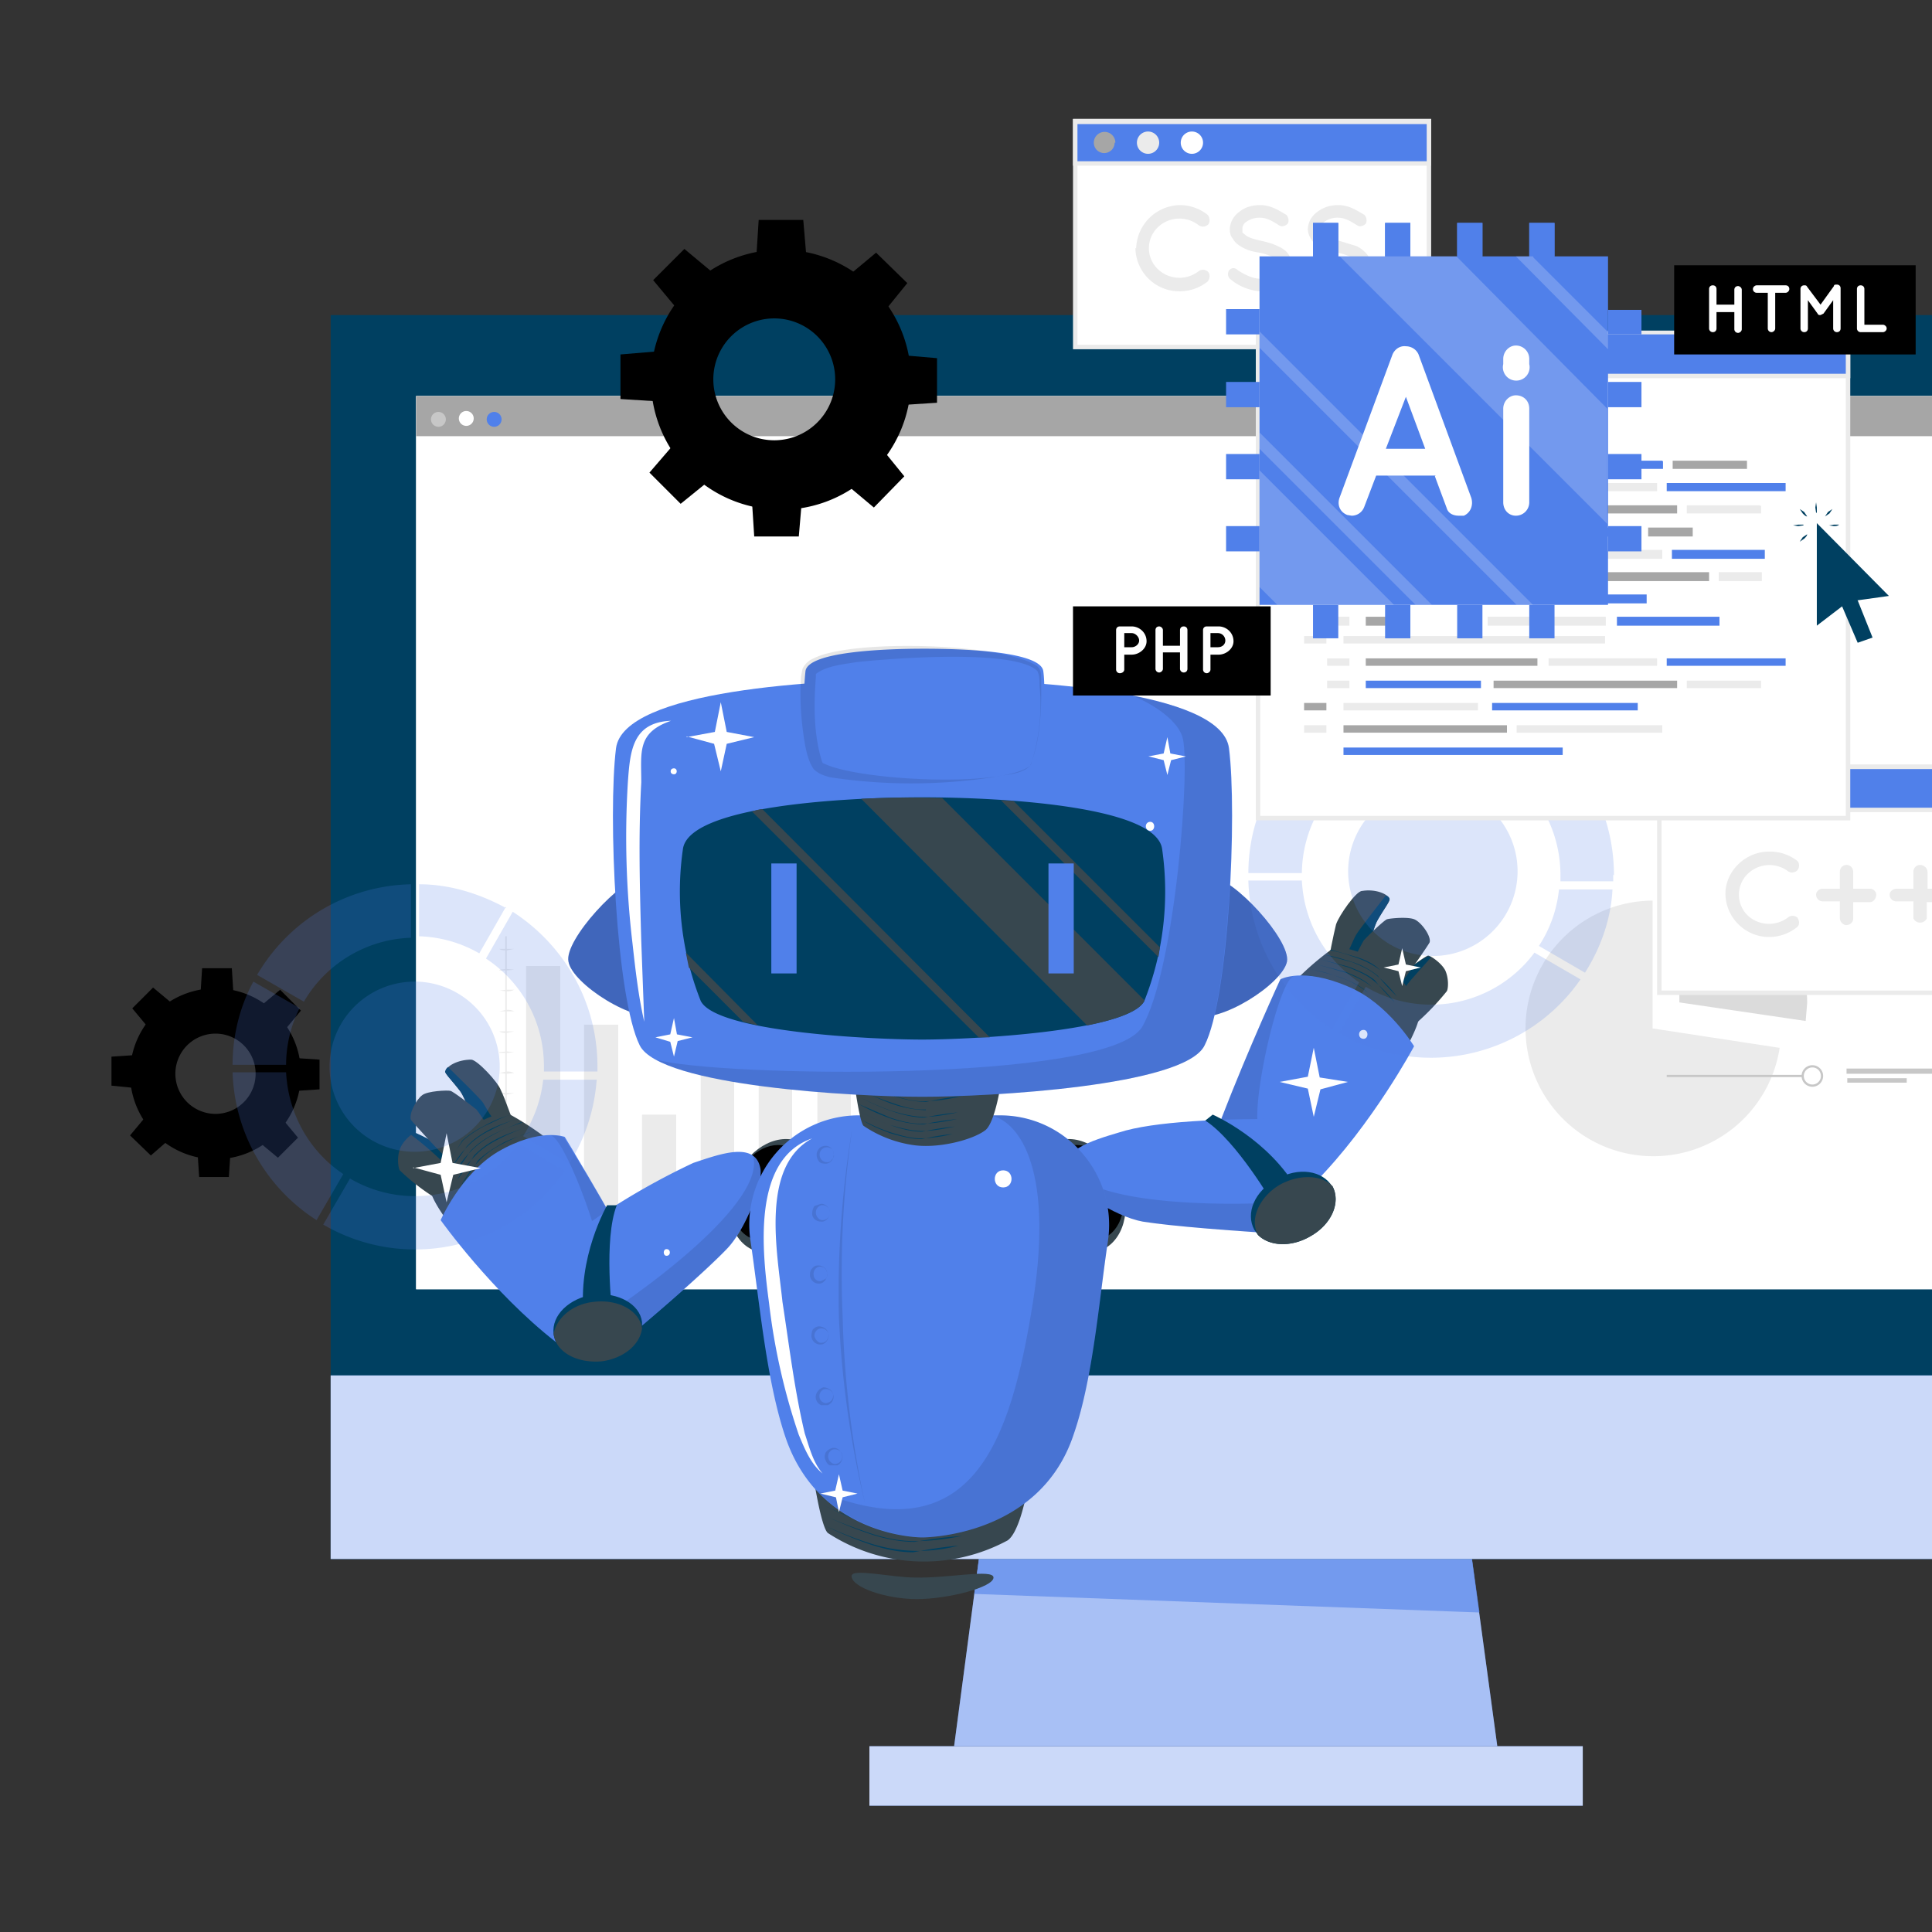
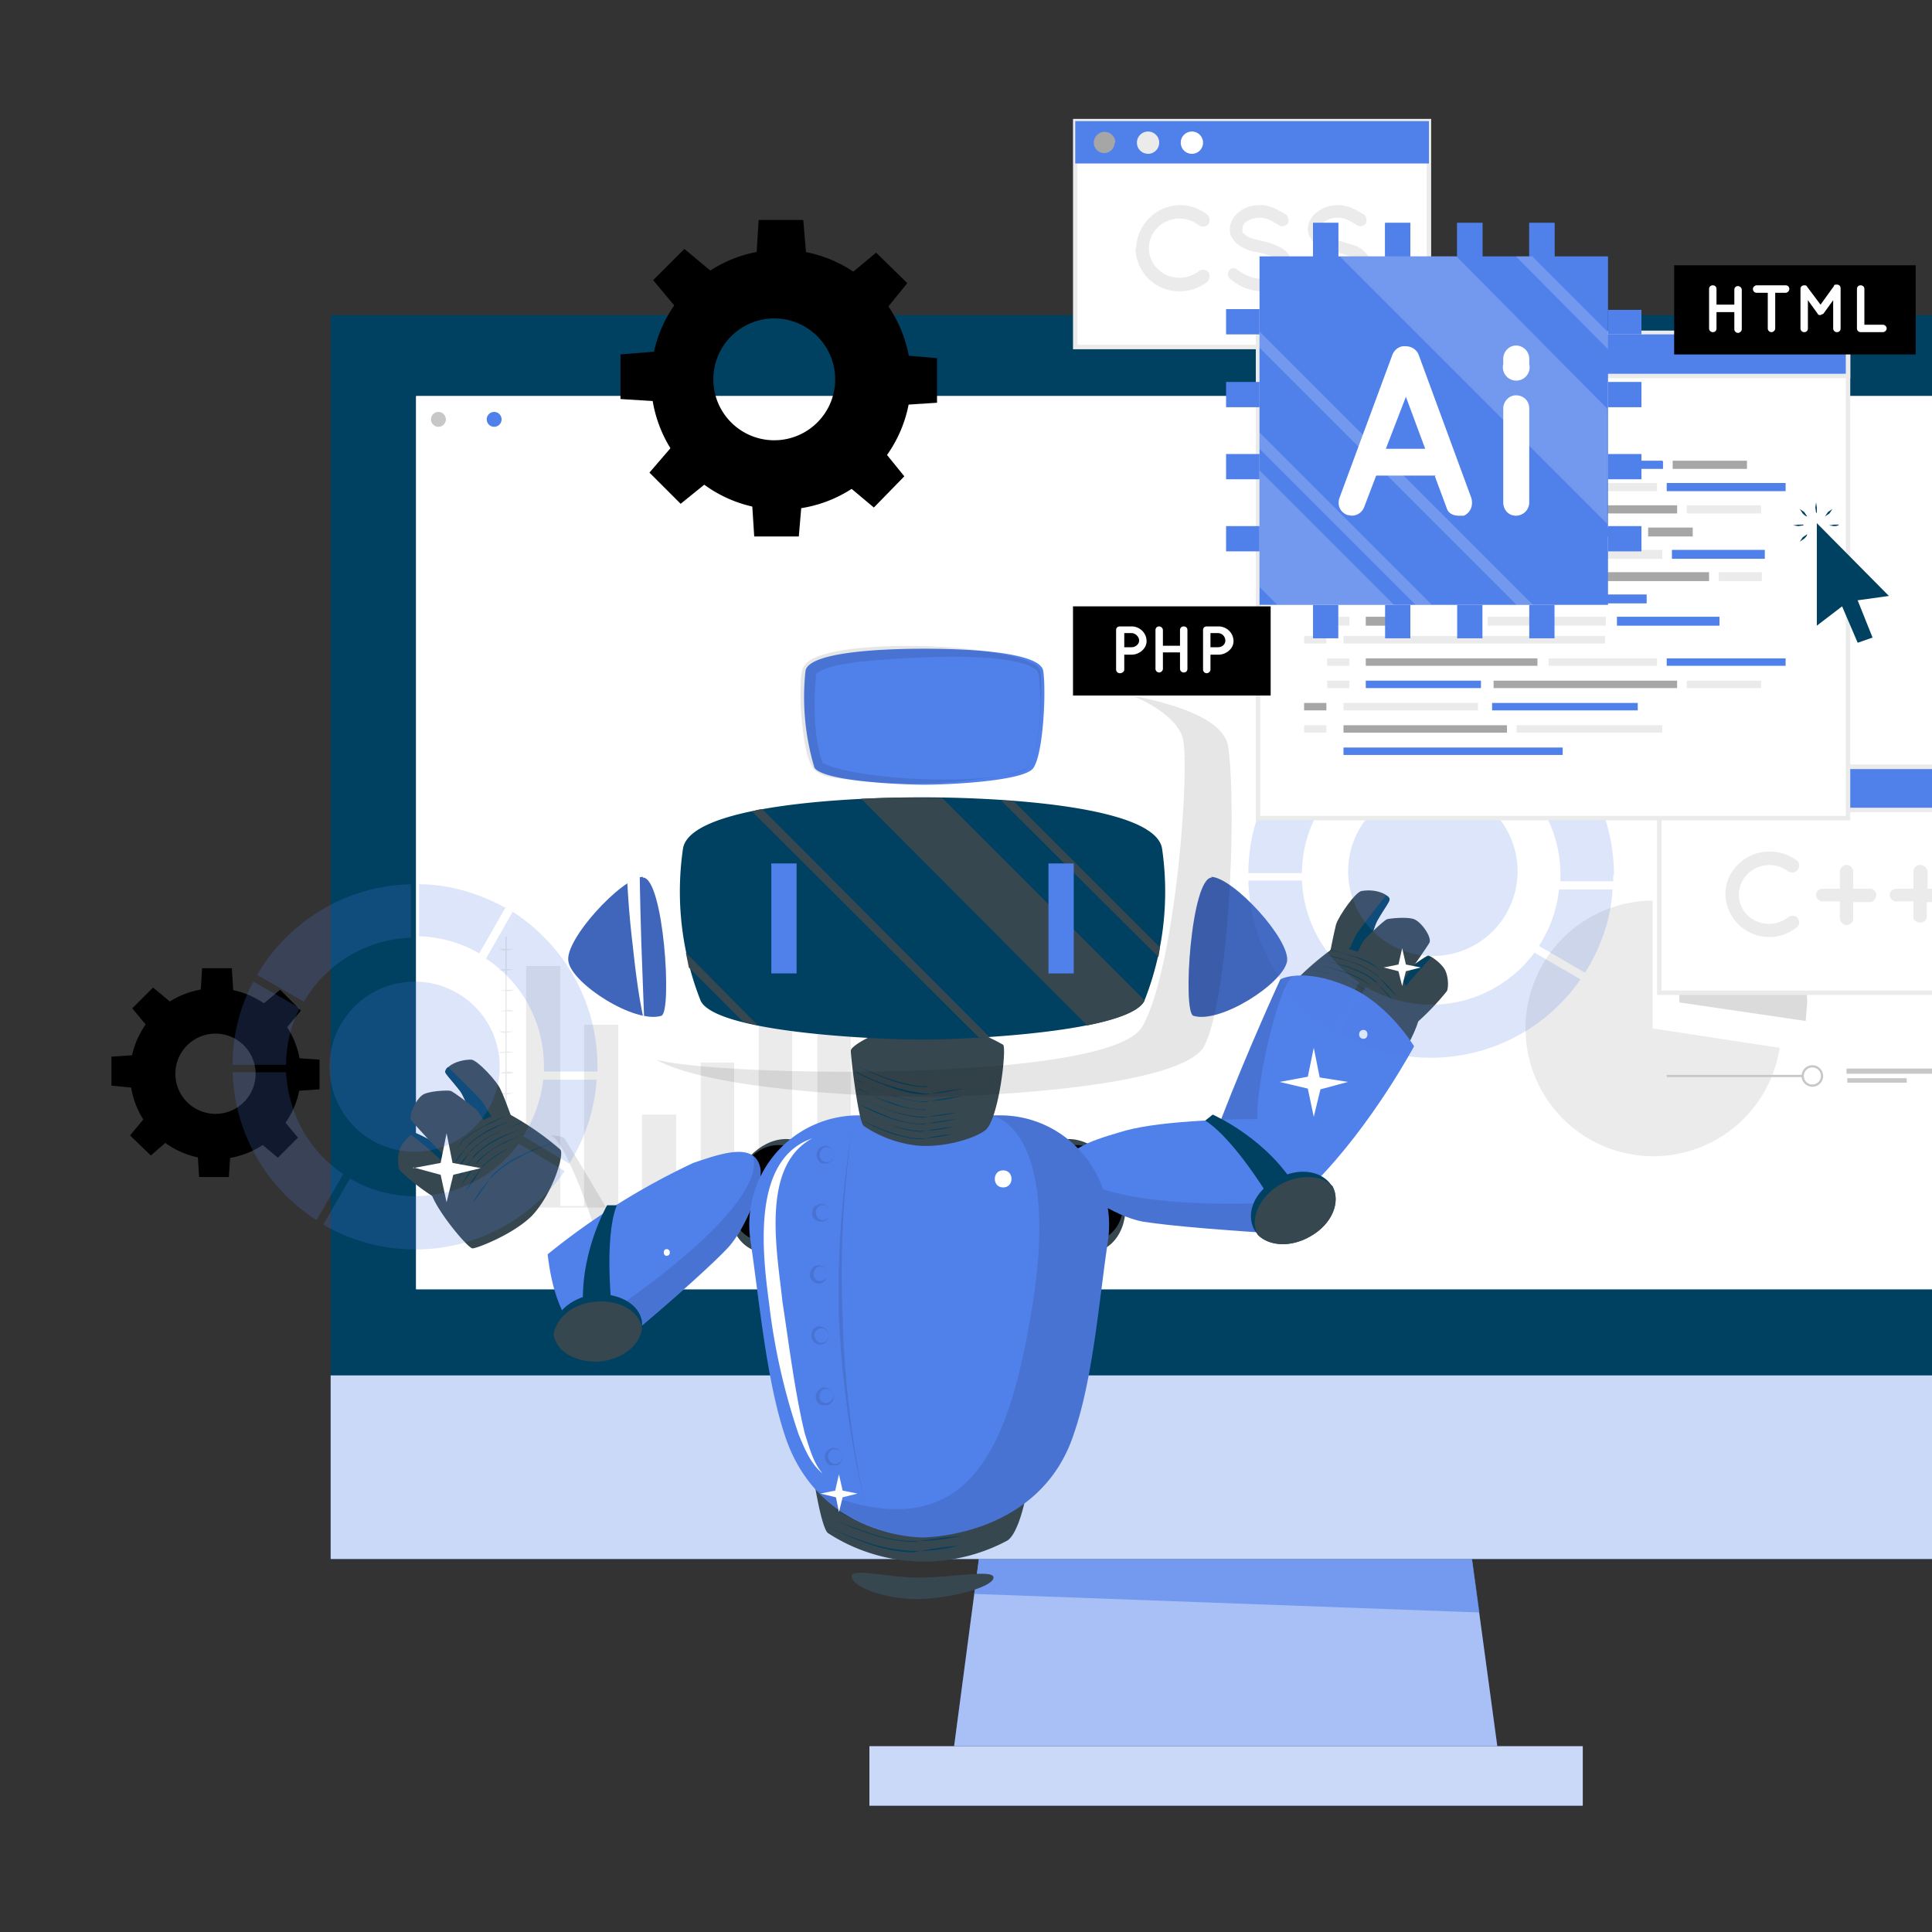
<svg xmlns="http://www.w3.org/2000/svg" fill="none" viewBox="0 0 260 260">
  <rect x="0" y="0" width="260" height="260" fill="#333333" stroke="none" />
  <g clip-path="url(#a)">
    <path d="M213 235h-96v8h96v-8Z" fill="#5080EA" />
    <path d="M213 235h-96v8h96v-8Z" fill="#fff" opacity=".7" />
    <path d="M201.5 235h-73.1l4-30.2h65l4.1 30.2Z" fill="#5080EA" />
    <path d="M201.5 235h-73.1l4-30.2h65l4.1 30.2Z" fill="#fff" opacity=".5" />
    <path d="m199.1 217-68-2.5 1.3-9.7h65l1.7 12.1Z" fill="#5080EA" opacity=".6" />
    <path d="M285.4 42.4H44.5v167.4h240.9V42.4Z" fill="#004061" />
    <path d="M285.4 185.1H44.5v24.7h240.9v-24.7Z" fill="#5080EA" />
    <path d="M285.4 185.1H44.5v24.7h240.9v-24.7Z" fill="#fff" opacity=".7" />
    <path d="M274 53.3H56v120.2h218V53.3Z" fill="#fff" />
    <path d="M274 53.3H56v120.2h218V53.3Z" fill="#fff" />
-     <path d="M274 53.3H56v5.4h218v-5.4Z" fill="#A6A6A6" />
    <path d="M59.9 56a1 1 0 1 1-1.8 0 1 1 0 0 1 1.8 0Z" fill="#C7C7C7" />
    <path d="M63.7 56a1 1 0 1 1-1.9 0 1 1 0 0 1 1.9 0Z" fill="#fff" />
    <path d="M67.4 56a1 1 0 1 1-1.8 0 1 1 0 0 1 1.8 0Z" fill="#5080EA" />
    <path d="M239.5 141a17.2 17.2 0 1 1-17.1-19.8v17.2l17 2.6Z" fill="#EBEBEB" />
    <path d="m243.2 135-.2 2.4-17-2.5v-17.2a17.3 17.3 0 0 1 17.2 17.2Z" fill="#DBDBDB" />
    <path d="M224.3 144.8h18.3m1.3 1.3a1.3 1.3 0 1 1 0-2.6 1.3 1.3 0 0 1 0 2.6Z" stroke="#C7C7C7" stroke-miterlimit="10" stroke-width=".3" />
    <path d="M262.8 143.8h-14.3v.7h14.3v-.7Zm-6.2 1.3h-8v.6h8v-.6Z" fill="#C7C7C7" />
    <path d="M75.4 130h-4.6v32.4h4.6V130Zm7.8 7.9h-4.6v24.5h4.6v-24.5ZM91 150h-4.6v12.3H91V150Zm7.8-7h-4.5v19.3h4.5V143Zm7.8-7.3h-4.5v26.6h4.5v-26.6Zm7.8-4.4H110v31h4.5v-31Z" fill="#EBEBEB" />
    <path d="M68.2 126v36.4-.1h50.1l-12.5.2H68V126Z" fill="#EBEBEB" />
    <path d="M67.2 127.7h2l-1 .2c-.4 0-.7 0-1-.2Zm0 2.8 1-.1 1 .1-1 .1h-1Zm0 2.8 1-.1h1c-.4.2-.7.2-1 .2l-1-.1Zm0 2.8 1-.2c.3 0 .6 0 1 .2h-2Zm0 2.7h2l-1 .2c-.4 0-.7 0-1-.2Zm0 2.8 1-.1 1 .1-1 .1h-1Zm0 2.8 1-.2c.3 0 .6 0 1 .2l-1 .1-1-.1Zm0 2.7h2l-1 .2c-.4 0-.7 0-1-.2Zm0 2.8 1-.1 1 .1-1 .1h-1Zm0 2.8 1-.1h1c-.4.2-.7.2-1 .2l-1-.1Zm0 2.8 1-.2c.3 0 .6 0 1 .2h-2Zm0 2.7h2l-1 .2c-.4 0-.7 0-1-.2Z" fill="#EBEBEB" />
    <path d="M105.1 33.6a17.5 17.5 0 1 0 0 35 17.5 17.5 0 0 0 0-35Zm0 25.6a8.2 8.2 0 1 1 0-16.3 8.2 8.2 0 0 1 0 16.3Z" fill="#000" />
    <path d="M108.5 34.3h-6.7l.3-4.7h6l.4 4.7Zm-12.8 2.3-4.8 4.7-3-3.6 4.2-4.2 3.6 3Zm-7.4 10.6V54l-4.8-.3v-6l4.8-.4ZM90.5 60l4.8 4.8-3.7 3-4.2-4.2 3.1-3.6Zm10.7 7.5h6.7l-.4 4.7h-6l-.3-4.7Zm12.7-2.3 4.8-4.8 3 3.7-4.1 4.2-3.7-3.1Zm7.5-10.7v-6.7l4.7.4v6l-4.7.3ZM119 41.8l-4.7-4.8 3.6-3 4.2 4.1-3 3.7ZM29 133a11.5 11.5 0 1 0 0 23 11.5 11.5 0 0 0 0-23Zm0 16.9a5.4 5.4 0 1 1 0-10.8 5.4 5.4 0 0 1 0 10.8Z" fill="#000" />
    <path d="M31.4 133.5H27l.2-3.2h4l.2 3.2Zm-8.4 1.4-3.2 3.2-2-2.4 2.8-2.8 2.4 2Zm-5 7v4.5l-3-.3v-3.9l3-.2Zm1.6 8.5 3 3.1-2.3 2-2.8-2.7 2-2.4Zm7 4.9H31l-.2 3.1h-4l-.2-3.1Zm8.4-1.5 3.1-3.1 2 2.4-2.7 2.7-2.4-2Zm5-7v-4.4l3 .2v4l-3 .2Zm-1.6-8.4-3.1-3.2 2.4-2 2.8 2.8-2 2.4Z" fill="#000" />
    <path d="M58.4 161.1a29 29 0 0 1-4.6-3.6c-.2-.3-.4-1.7 0-2.8.3-1 1.6-2.2 2-2.2.4 0 5 2.5 5.3 3 .3.4 0 5-2.7 5.6Z" fill="#37474F" />
    <path d="M61 155.4a27 27 0 0 0-5.2-3l-.5.3a45 45 0 0 1 3.9 3.3c.5.6.7 2.9.6 4.2a6.5 6.5 0 0 0 1.3-4.8Z" fill="#004061" />
    <path d="M60 144.2c0-.7 1.6-1.6 3.4-1.6.8 0 3.6 3 4 4.1.6 1.2 1.8 4.7 1.9 5 0 .4-4.7.7-5 .4-.4-.3-1.5-4-2.4-5.3-1-1.3-2-2.3-2-2.6Z" fill="#37474F" />
    <path d="M68 152c-1.4-.6-2.5-2.8-3-3.6-.4-.6-3.4-3.5-4.7-4.8a1 1 0 0 0-.4.6c0 .3 1 1.3 2 2.6s2 5 2.3 5.3c.3.2 2.3.1 3.7 0Z" fill="#004061" />
    <path d="M60.3 155.9c-.4 0-4.9-5-5-5.2-.3-.8.7-2.7 1.5-3.3.7-.6 3.5-.7 3.8-.6.3 0 3 2.1 3.5 2.5.4.4 3 4.5 3 4.7-.1.2-6.4 2-6.8 1.9Z" fill="#37474F" />
    <path d="M75.4 154.7a39 39 0 0 0-7.3-5c-1 0-4 1.3-5.7 2.6a13.5 13.5 0 0 0-4.5 7.4c-.3 1.9 5.1 8.4 5.7 8.3.6 0 5.5-1.9 8-4.4 2.8-3 4.4-8.3 3.8-8.9Z" fill="#37474F" />
    <path d="M68.7 150c-1.2.4-2.3 1-3.4 1.5-1 .5-2.1 1.2-3 2l-2.1 3a32 32 0 0 0 2-3c1-.9 2-1.5 3-2 1.2-.7 2.3-1.1 3.5-1.5Z" fill="#004061" />
    <path d="M69.5 150.6c-1.2.4-2.4.9-3.5 1.5a11 11 0 0 0-3.1 2.2c-1 1-1.6 2-2.3 3a33 33 0 0 0 2.2-3c.9-1 2-1.7 3.1-2.3 1.2-.6 2.4-1 3.6-1.4Z" fill="#004061" />
    <path d="M70.2 151c-1.2.5-2.5 1-3.6 1.6-1.2.6-2.3 1.4-3.2 2.3-1 1-1.7 2-2.4 3.2a34.3 34.3 0 0 0 2.3-3.2c1-1 2-1.7 3.2-2.3 1.2-.6 2.5-1.1 3.7-1.5Z" fill="#004061" />
    <path d="M70.7 151.7c-1.2.5-2.5 1-3.6 1.6-1.2.6-2.3 1.3-3.2 2.3-1 1-1.7 2-2.4 3.2a34 34 0 0 0 2.3-3.3c1-1 2-1.7 3.2-2.3 1.2-.6 2.5-1 3.7-1.5Z" fill="#004061" />
    <path d="M71.5 152.3c-1.3.4-2.6 1-3.8 1.6-1.2.6-2.4 1.4-3.3 2.4-1 1-1.7 2.1-2.4 3.3a35.3 35.3 0 0 0 2.3-3.4c1-1 2.2-1.7 3.4-2.4 1.2-.6 2.5-1 3.8-1.5Z" fill="#004061" />
    <path d="M72.4 152.9a32 32 0 0 0-3.9 1.6c-1.2.7-2.4 1.4-3.4 2.4a19 19 0 0 0-2.5 3.5 36 36 0 0 0 2.4-3.5c1-1 2.2-1.8 3.5-2.4a26 26 0 0 1 3.9-1.6Z" fill="#004061" />
    <path d="M73.2 153.4c-1.4.5-2.7 1-4 1.7a27 27 0 0 1 4-1.7Zm.8.6a20 20 0 0 0-4 1.7 13 13 0 0 0-3.7 2.6c-1 1-2 2.3-2.7 3.6a38.3 38.3 0 0 0 2.6-3.7c1-1 2.3-2 3.7-2.6 1.3-.7 2.7-1.2 4.2-1.7Z" fill="#004061" />
-     <path d="M86.2 170.8C81.2 161.5 76 153 76 153s-3.3-1.3-9 2c-5 3-7.7 9.2-7.7 9.2s6.9 9.7 15.5 16.4c9.5-1.2 8.8-4.8 11.5-10Z" fill="#5080EA" />
    <path d="M86.2 170.8c-2.5 4.7-2 8-9.2 9.6.3-.2 5-3.3 4.3-9.3-.5-5.2-5.4-18-7.2-18.3 1.2 0 1.8.3 1.8.3s5.3 8.4 10.3 17.7Z" fill="#000" opacity=".1" />
    <path d="M99.2 158c-2 4-1.1 8.4 1.7 10 3 1.6 6.8-.3 8.8-4.2 1.9-4 1.1-8.4-1.8-10-2.9-1.5-6.8.4-8.7 4.3Z" fill="#37474F" />
    <path d="M99.3 158.1c-1.6 3.3-1 7 1.5 8.4 2.5 1.3 5.7-.3 7.3-3.6 1.4-2.9 1.1-6.2-.7-7.8l-.8-.5c-2.4-1.4-5.7.2-7.3 3.5Z" fill="#000" />
    <path d="M81.7 182.3c7-5.7 13.5-11.5 16.1-14.2 2.7-2.8 5-9.2 4.5-11-.8-3.5-5.4-1.8-9-.6a95.4 95.4 0 0 0-19.6 12.3c.7 6 2.6 11.2 8 13.5Z" fill="#5080EA" />
    <path d="M97.8 168c-2.6 2.8-9.2 8.6-16.1 14.3-1.7-.7-3-1.7-4-2.9 8.8-5.3 25.7-17.8 23.6-24 .5.4.8 1 1 1.6.4 1.9-1.8 8.3-4.5 11Z" fill="#000" opacity=".1" />
    <path d="M82.4 176.8s-1.2-10 .6-14.6h-1.3s-4.1 7.1-3.1 15l3.8-.4Z" fill="#004061" />
    <path d="M74.5 179.5c.3 2.5 3.2 4 6.5 3.7 2.9-.4 5.1-2.2 5.4-4.4v-.9c-.3-2.4-3.2-4-6.5-3.7-3.3.5-5.7 2.8-5.4 5.3Z" fill="#004061" />
    <path d="M74.5 179.5c.3 2.5 3.2 4 6.5 3.7 2.9-.4 5.1-2.2 5.4-4.4-.3-2.4-3.2-4-6.5-3.6-2.9.3-5 2.2-5.4 4.3Zm116.2-41.9a35 35 0 0 0 4-4.2c.2-.3.3-1.7-.2-2.8-.5-1-2-2-2.3-2-.4 0-4.6 3.2-5 3.7-.2.5.8 5 3.5 5.3Z" fill="#37474F" />
    <path d="M187.3 132.3c.2-.5 4.5-3.6 4.9-3.6l.4.1c-1.1 1.3-3 3.3-3.3 3.8-.5.6-.4 3 0 4.3-1.7-1.4-2.2-4.2-2-4.6Z" fill="#004061" />
    <path d="M187 121c-.2-.7-1.9-1.4-3.7-1.1-.8 0-3.1 3.3-3.5 4.5-.3 1.2-1.1 5-1 5.3 0 .4 4.6 0 5-.3.2-.4.8-4.2 1.6-5.6.8-1.4 1.7-2.5 1.6-2.8Z" fill="#37474F" />
    <path d="M180 129.8c1.3-.8 2-3.2 2.5-4 .4-.7 3-4 4-5.3.3.1.5.3.5.5 0 .3-.8 1.4-1.6 2.8s-1.4 5.2-1.7 5.6c-.2.2-2.2.4-3.6.4Z" fill="#004061" />
    <path d="M188.2 132.6c.3 0 4.1-5.5 4.2-5.8.2-.8-1-2.5-1.9-3-.8-.5-3.5-.2-3.8-.1-.3 0-2.8 2.4-3.2 2.9a35 35 0 0 0-2.3 5c0 .2 6.6 1 7 1Z" fill="#37474F" />
    <path d="M173 133.4a39 39 0 0 1 6.7-6c1 0 4 .8 6 2 2.5 1.4 4.9 4.8 5.3 6.7.5 1.8-4 9-4.6 9a21 21 0 0 1-8.4-3.4c-3.2-2.5-5.5-7.7-5-8.3Z" fill="#37474F" />
    <path d="M179 127.9c1.3.2 2.4.6 3.6 1 1.1.4 2.3 1 3.2 1.7-.9-.9-2-1.4-3.2-1.8l-3.5-1Zm-.7.6 3.7 1c1.2.5 2.4 1 3.4 1.9 1 .8 1.8 1.7 2.6 2.7a33 33 0 0 1-2.6-2.8c-1-.8-2.1-1.4-3.3-1.8-1.3-.4-2.5-.8-3.8-1Z" fill="#004061" />
    <path d="m177.7 129.1 3.8 1.1c1.2.5 2.5 1 3.5 1.9 1 .8 1.9 1.8 2.7 2.8a34 34 0 0 1-2.7-3c-1-.8-2.2-1.3-3.5-1.8l-3.8-1Z" fill="#004061" />
    <path d="m177.3 129.8 3.8 1.1c1.2.5 2.4 1 3.5 1.9-1-1-2.3-1.5-3.5-2l-3.8-1Zm-.7.7c1.3.3 2.6.6 4 1.1 1.2.5 2.5 1 3.5 2a12 12 0 0 0-3.6-2c-1.3-.5-2.6-.9-4-1.1Zm-.9.7c1.4.3 2.8.6 4.1 1.1 1.3.5 2.6 1 3.7 2l2.9 3a36 36 0 0 1-2.8-3 9.3 9.3 0 0 0-3.8-2 26 26 0 0 0-4-1.1Z" fill="#004061" />
    <path d="m175 131.8 4.2 1.2c1.4.5 2.7 1.1 3.9 2l3 3.2a37.3 37.3 0 0 1-3-3.2 9.7 9.7 0 0 0-3.9-2 27 27 0 0 0-4.2-1.2Z" fill="#004061" />
    <path d="M174.2 132.4c1.5.3 3 .7 4.4 1.2a13 13 0 0 1 4 2.2l3 3.2a38.2 38.2 0 0 1-3-3.3 13 13 0 0 0-4-2.1 22 22 0 0 0-4.4-1.2Z" fill="#004061" />
    <path d="M164.3 150.7c3.8-9.8 8-18.9 8-18.9s3-1.7 9.2 1c5.3 2.2 8.8 8 8.8 8s-5.6 10.5-13.3 18.3c-9.6 0-9.3-3.7-12.7-8.4Z" fill="#5080EA" />
    <path d="M164.3 150.7c3 4.3 3.1 7.8 10.4 8.3a9.9 9.9 0 0 1-5.5-8.6c-.1-5.2 3.1-18.6 4.9-19-1.2 0-1.8.4-1.8.4s-4.2 9-8 19Z" fill="#000" opacity=".1" />
    <path d="M150.4 158c2 4 1.1 8.4-1.7 10-3 1.6-6.8-.3-8.8-4.2-1.9-4-1.1-8.4 1.8-10 2.9-1.5 6.8.4 8.7 4.3Z" fill="#37474F" />
    <path d="M150.3 158.1c1.6 3.3 1 7-1.5 8.4-2.5 1.3-5.7-.3-7.3-3.6-1.5-2.9-1.1-6.2.7-7.8l.8-.5c2.4-1.4 5.7.2 7.3 3.5Z" fill="#000" />
    <path d="M175.2 166.2c-9-.5-17.7-1.2-21.4-1.8-3.9-.7-9.4-4.5-10.2-6.2-1.4-3.3 3.3-4.7 7-5.8 4.6-1.5 14-1.9 23-1.8 3 5.2 4.5 10.5 1.6 15.6Z" fill="#5080EA" />
    <path d="M153.8 164.4c3.7.6 12.4 1.3 21.4 1.8a10 10 0 0 0 1.5-4.7c-10.3 1-31.3 1-33.2-5.1-.2.5-.2 1 .1 1.8.8 1.7 6.3 5.5 10.2 6.2Z" fill="#000" opacity=".1" />
    <path d="M171.4 162.1s-5-8.6-9.2-11.3l1-.8s7.6 3.3 11.5 10.3l-3.3 1.8Z" fill="#004061" />
    <path d="M179.3 159.6c1.2 2.2-.1 5.2-3 6.8-2.6 1.5-5.5 1.3-7-.2l-.5-.7c-1.2-2.2 0-5.2 3-6.8 2.9-1.7 6.2-1.2 7.5 1Z" fill="#004061" />
    <path d="M179.3 159.6c1.2 2.2-.1 5.2-3 6.8-2.6 1.5-5.5 1.3-7-.2-1.2-2.1.2-5.2 3-6.8 2.6-1.4 5.5-1.3 7 .2Zm-70.6 33c0 1.4 1.5 12.6 2.7 13.7a23.7 23.7 0 0 0 24.2 1c2.6-1.8 4-14.7 3.2-15.3-.7-.6-8.9-4.3-14.8-4.4-7 0-15.4 3.9-15.3 5Z" fill="#37474F" />
    <path d="M111 205.3a49 49 0 0 0 5.8 2.3 21.1 21.1 0 0 0 12.2.4 57 57 0 0 0-6.1.9c-2.1 0-4.2-.5-6.2-1.2s-3.9-1.5-5.7-2.4Z" fill="#004061" />
    <path d="M110.7 203.8c2 1 4 1.7 6 2.4s4.2 1.2 6.4 1.2 4.3-.3 6.4-.7a58.7 58.7 0 0 0-6.4.8c-2.2 0-4.4-.5-6.4-1.2s-4-1.5-6-2.5Z" fill="#004061" />
    <path d="M110.5 202.4c2 1 4 1.8 6.2 2.5 2.1.7 4.3 1.2 6.6 1.2a37 37 0 0 0 6.6-.7 60.7 60.7 0 0 0-6.6.9 21 21 0 0 1-6.6-1.3c-2.2-.7-4.2-1.6-6.2-2.6Z" fill="#004061" />
    <path d="M110.6 201.2c2 1 4.1 1.8 6.3 2.5 2.1.7 4.3 1.2 6.6 1.2a60.7 60.7 0 0 0 0 .2c-2.3 0-4.5-.6-6.7-1.3-2-.7-4.2-1.6-6.2-2.6Zm-.2-1.5c2 1 4.2 1.9 6.5 2.6a22 22 0 0 0 6.8 1.2 34 34 0 0 0 6.8-.8 62.6 62.6 0 0 0-6.8 1c-2.4 0-4.7-.6-6.9-1.3a46 46 0 0 1-6.4-2.7Z" fill="#004061" />
    <path d="M110 198c2.2 1.1 4.4 2 6.6 2.7 2.3.8 4.7 1.3 7 1.3 2.4 0 4.8-.3 7.1-.8a64.4 64.4 0 0 0-7 1c-2.5 0-4.8-.6-7-1.4a36 36 0 0 1-6.7-2.7Z" fill="#004061" />
    <path d="M109.7 196.6c2.2 1 4.5 2 6.9 2.7a20 20 0 0 0 7.3 1.3c2.4 0 4.9-.3 7.3-.8a66.2 66.2 0 0 0-7.3 1c-2.5 0-5-.6-7.4-1.4-2.3-.8-4.6-1.7-6.8-2.8Z" fill="#004061" />
    <path d="M109.3 195c2.3 1.2 4.6 2.1 7 3 2.5.7 5 1.3 7.5 1.3 2.6 0 5.1-.4 7.6-.9a68 68 0 0 0-7.6 1c-2.5 0-5-.6-7.5-1.4-2.4-.8-4.7-1.8-7-3Z" fill="#004061" />
    <path d="M149.1 167c-1.2 8-2 18.5-4.6 26-4.6 14-20.4 13.9-20.4 13.9s-14 .1-18.5-13.8c-2.5-7.6-3.4-18-4.6-26.1a14.7 14.7 0 0 1 14.6-16.9h19c8.9 0 15.8 8 14.5 16.9Z" fill="#5080EA" />
    <path d="M114.7 151.8a134.3 134.3 0 0 0-1.3 25.4 134.5 134.5 0 0 0 3 25.1 133 133 0 0 1-3.5-25 134.7 134.7 0 0 1 1.8-25.5Zm-2.5 3.6c0 .5-.3 1.1-1 1.2-.3 0-.6 0-.9-.2-.2-.2-.4-.6-.4-1 0-.3.1-.6.4-.9.2-.2.5-.3.8-.3.7 0 1.1.6 1.1 1.2Zm0 0a1 1 0 0 0-.3-.8 1 1 0 0 0-.7-.2 1 1 0 0 0-.9 1c0 .5.4 1 1 1 .2 0 .4 0 .6-.3.2-.2.4-.4.3-.7Zm-.5 7.7c0 .6-.4 1.2-1 1.3-.3 0-.6 0-.9-.2a1 1 0 0 1-.5-.9c0-.3.1-.7.3-1l.9-.3c.6 0 1.1.5 1.2 1.1Zm0 0a1 1 0 0 0-.4-.7 1 1 0 0 0-.8-.2 1 1 0 0 0-.7 1c0 .5.4 1 .9 1 .2 0 .5-.1.7-.3.2-.2.3-.5.3-.8Zm-.4 8.2c.1.5-.2 1.2-.8 1.4a1.2 1.2 0 0 1-1.5-1c0-.4 0-.7.3-1 .2-.3.5-.4.8-.4.6 0 1.2.4 1.2 1Zm0 0a1 1 0 0 0-.4-.7 1 1 0 0 0-.8-.1 1 1 0 0 0-.6 1.1c0 .4.4.9 1 .8l.6-.3c.2-.2.3-.5.2-.8Zm.2 8.2c.1.5-.2 1.2-.8 1.4a1.2 1.2 0 0 1-1.5-1c0-.3 0-.6.2-1 .2-.2.5-.4.8-.4.6 0 1.2.4 1.3 1Zm0 0a1 1 0 0 0-1.2-.7 1 1 0 0 0-.7 1c.1.5.6 1 1 .9.3 0 .6-.2.7-.4.2-.3.2-.6.2-.8Zm.6 8.1c.2.5 0 1.2-.7 1.5h-.9a1.2 1.2 0 0 1-.5-1.8c.2-.3.5-.5.8-.6.6 0 1.2.4 1.3.9Zm0 0a1 1 0 0 0-1.3-.6 1 1 0 0 0-.5 1.1c.1.5.6.8 1 .7a1 1 0 0 0 .8-1.2Zm1.2 8c.2.6 0 1.3-.6 1.6h-1c-.3-.1-.5-.4-.6-.7-.2-.4-.1-.7 0-1 .2-.3.5-.5.8-.6.6-.2 1.2.2 1.4.8Zm0 0a1 1 0 0 0-.6-.5 1 1 0 0 0-.7 0 1 1 0 0 0-.5 1.2c.1.4.6.8 1 .7a1 1 0 0 0 .8-1.3Z" fill="#000" opacity=".1" />
    <path d="M149.1 167c-1.2 8-2 18.5-4.6 26-4.6 14-20.4 13.9-20.4 13.9s-8.3 0-14.3-6.4l.2.1c20.9 8.7 26-6.6 29-25.3 3-19-2.4-24.7-5.8-25.2h1.3c9 0 15.9 8 14.6 16.9Z" fill="#000" opacity=".1" />
    <path d="M109.3 153.2c-7 3.8-4.7 15.3-4 22 .9 5.8 1.6 11.8 3 17.7.6 1.8 1.1 3.9 2.4 5.4-1.6-1.3-2.4-3.3-3.2-5.2a85.6 85.6 0 0 1-4-17.7c-.9-6.8-2.4-19.4 5.8-22.2Z" fill="#fff" />
    <path d="M114.5 141.4c0 1 1 9.3 1.7 10.1a16 16 0 0 0 6.7 2.6c3.4.5 8-.7 9.7-2 1.8-1.4 2.9-11 2.4-11.5a24 24 0 0 0-10-3.1c-4.7 0-10.5 3-10.5 3.9Z" fill="#37474F" />
    <path d="M116 150.7a23 23 0 0 0 3.9 1.7c1.3.4 2.7.8 4 .8a19 19 0 0 0 4.3-.6 36.8 36.8 0 0 0-4.2.7c-1.4 0-2.8-.4-4.2-.8-1.3-.5-2.6-1-3.8-1.8Z" fill="#004061" />
    <path d="M115.8 149.6c1.3.7 2.6 1.3 4 1.8 1.4.4 2.9.8 4.3.8 1.5 0 3-.3 4.4-.6a38 38 0 0 0-4.4.7c-1.4 0-3-.4-4.3-.9a27 27 0 0 1-4-1.8Z" fill="#004061" />
    <path d="m115.6 148.6 4.2 1.8c1.5.5 3 .9 4.5.8 1.5 0 3-.3 4.5-.6a39.5 39.5 0 0 0-4.5.7c-1.6 0-3-.3-4.5-.8a28 28 0 0 1-4.2-1.9Z" fill="#004061" />
    <path d="M115.8 147.7a33 33 0 0 0 4.2 1.8c1.4.4 2.9.8 4.4.8 1.5 0 3-.3 4.5-.6a39.3 39.3 0 0 0-4.5.7c-1.5 0-3-.4-4.5-.9a30 30 0 0 1-4.1-1.8Z" fill="#004061" />
    <path d="M115.6 146.6c1.4.7 2.9 1.3 4.4 1.8 1.4.5 3 1 4.6.9a40.4 40.4 0 0 0 0 .1 15 15 0 0 1-4.7-.9 29 29 0 0 1-4.3-2Zm-.2-1.2c1.4.7 2.9 1.4 4.4 1.9 1.6.5 3.2 1 4.8.9a22 22 0 0 0 4.8-.7 41.4 41.4 0 0 0-4.8.8 14 14 0 0 1-4.8-1c-1.5-.5-3-1.1-4.4-2Z" fill="#004061" />
    <path d="M115.2 144.2a26.7 26.7 0 0 0 9.6 3c1.6 0 3.3-.4 5-.7a43 43 0 0 0-5 .8c-1.8 0-3.4-.4-5-1s-3.2-1.2-4.6-2Z" fill="#004061" />
    <path d="M114.9 143.2a37 37 0 0 0 4.8 2c1.6.5 3.3 1 5 1a44 44 0 0 0 0 .1 15 15 0 0 1-5-1 32 32 0 0 1-4.8-2.1Z" fill="#004061" />
    <path d="M163 118c3 .1 10.7 8.5 10.2 11.4-.6 3-9 8.4-12.6 7.3-1.5-.5-.3-18.7 2.5-18.6Z" fill="#5080EA" />
    <path d="M163 118c3 .1 10.7 8.5 10.2 11.4-.6 3-9 8.4-12.6 7.3-1.5-.5-.3-18.7 2.5-18.6Z" fill="#000" opacity=".2" />
    <path d="M86.5 118c-2.8.1-10.6 8.5-10 11.4.5 3 8.9 8.4 12.5 7.3 1.5-.5.3-18.7-2.5-18.6Z" fill="#5080EA" />
    <path d="M86.5 118c-2.8.1-10.6 8.5-10 11.4.5 3 8.9 8.4 12.5 7.3 1.5-.5.3-18.7-2.5-18.6Z" fill="#000" opacity=".2" />
-     <path d="M162.1 140.7c-2.7 5.5-29.1 6.9-38 6.9-8.8 0-35.2-1.4-38-6.9-3.2-6.4-4.3-31.2-3.2-40 1-7.8 27-9.3 41.2-9.3 14.3 0 40.3 1.5 41.3 9.3 1.1 8.8 0 33.6-3.3 40Z" fill="#5080EA" />
    <path d="M139.1 103.3c-1 1.8-11.3 2.3-14.7 2.3-3.5 0-13.7-.5-14.8-2.3a33 33 0 0 1-1.2-13c.4-2.6 10.5-3 16-3s15.6.4 16 3c.4 2.9 0 11-1.3 13Z" fill="#5080EA" />
    <path d="M138.7 103c-1.3 1.3-3.4 1.2-5.1 1.6a73 73 0 0 1-21.9 0c-.7-.2-1.5-.4-2.2-1.1-.7-1-1-2.4-1.2-3.5-.5-3-.7-6-.5-9l.2-1c.4-.8 1-1.2 1.5-1.4 5-2.6 25.3-2.1 30 1 .4.3.6.8.6 1.3.1 4 0 8.4-1.4 12Zm0 0a26 26 0 0 0 1.2-10.7c0-.7 0-1.4-.3-2-3-3-19.6-1.7-24.3-1.2-1.8.3-4.1.5-5.5 1.6v.4c-.3 3.7-.3 7.8.8 11.3.1.3.1.3.4.4 4.5 2.2 24 3.3 27.7.2Z" fill="#000" opacity=".1" />
    <path d="M154 134.7c-2.1 4.1-23.1 5.2-29.9 5.2-6.7 0-27.7-1-29.8-5.2a40 40 0 0 1-2.4-20.4c.7-5.8 21.4-7 32.2-7 10.9 0 31.6 1.2 32.3 7a40 40 0 0 1-2.4 20.4Z" fill="#004061" />
    <path d="M126.8 107.4a135.5 135.5 0 0 0-10.9.1l30.4 30.5c4-.8 7-1.9 7.7-3.3v-.1l-27.2-27.2Zm9.6.4-1.7-.1 21.2 21.1.2-1.3-19.7-19.7Zm-33.8 1.1c-.5 0-1 .2-1.4.3l30.5 30.4h1.5l-30.6-30.7Zm-10.3 19.3.4 2 7.3 7.3 2 .5-9.7-9.8Z" fill="#37474F" />
    <path d="M107.2 116.2h-3.4V131h3.4v-15Zm37.3 0h-3.4V131h3.4v-15Z" fill="#5080EA" />
    <path d="M162.1 140.7c-2.7 5.5-29.1 6.9-38 6.9-7.7 0-28.7-1-35.8-5 8 2.3 60.8 3.2 65.4-4.4 4.5-7.7 6.6-35.8 5.4-39.1-1.1-3.2-6.4-5.4-6.8-5.5 7.2 1.4 12.6 3.6 13 7 1.2 9 0 33.7-3.2 40.1Z" fill="#000" opacity=".1" />
    <path d="M90.3 97c-4.6 1.6-4 4.2-4 8.3-.4 7.2-.2 14.3 0 21.4l.4 10.8c-.8-3.5-1.2-7.1-1.6-10.7a121 121 0 0 1-.6-21.6c.3-4.1.6-8 5.8-8.2Z" fill="#fff" />
    <path d="M114.6 212.1c0 1.5 4.6 3.1 8.8 3.1 4.2 0 10.3-1.6 10.3-2.9 0-1.2-6.1.1-10.5 0-3.2 0-8.6-1.3-8.6-.2Z" fill="#37474F" />
    <path d="m55.6 157.2 3.7-.7.8-4 .8 4 3.8.7-3.7.9-.9 3.7-.8-3.7-3.7-1Zm116.6-11.6 3.8-.7.8-3.9.8 4 3.8.6-3.7 1-.9 3.7-.8-3.8-3.8-.9ZM92.4 99.2l3.8-.7.8-4 .8 4 3.7.7-3.7.9-.8 3.7-.9-3.7-3.7-1Zm93.8 31 2-.4.5-2.2.5 2.2 2 .4-2 .5-.5 2-.5-2-2-.5Zm-98 9.4 2-.4.5-2.2.4 2.2 2.1.4-2 .5-.5 2.1-.5-2-2-.6Zm22.2 61.4 2-.4.5-2.2.5 2.2 2 .4-2 .5-.5 2-.4-2-2.1-.5Zm44.1-99.2 2.1-.4.5-2.2.4 2.2 2.1.4-2 .5-.5 2-.5-2-2-.5Zm29 38c.7 0 .7-1.2 0-1.2-.8 0-.8 1.2 0 1.2Zm-28.7-28c.7 0 .7-1.2 0-1.2-.8 0-.8 1.2 0 1.2Zm-64.1-7.6c.5 0 .5-.8 0-.8-.6 0-.6.8 0 .8Zm-1 64.8c.6 0 .6-.9 0-.9-.5 0-.5.9 0 .9Zm45.3-9.2c1.5 0 1.5-2.3 0-2.3s-1.5 2.3 0 2.3Z" fill="#fff" />
    <path d="M217 119.7c-.2 4-1.6 7.9-3.7 11.2l-6.2-3.6a17 17 0 0 0 2.7-7.6h7.3Zm.1-2v.9H210v-.8c0-6-3-11.4-7.8-14.5l3.6-6.3c6.9 4.4 11.4 12 11.4 20.8Zm-12.3-21.2-3.6 6.2a17.2 17.2 0 0 0-8-2.3v-7.2c4.2.1 8.1 1.3 11.6 3.3ZM192 93.2v7.2c-6.1.2-11.5 3.6-14.4 8.6l-6.2-3.6c4.1-7.1 11.8-12 20.6-12.2ZM177 110a17.2 17.2 0 0 0-1.8 7.5H168c0-4 1-7.8 2.8-11.2l6.3 3.7Zm5.9 22.2-3.6 6.3a24.5 24.5 0 0 1-11.3-20h7.2c.3 5.8 3.3 10.7 7.7 13.7Zm29.8-.4a24.5 24.5 0 0 1-32.5 7.2l3.6-6.2a17.3 17.3 0 0 0 22.7-4.6l6.2 3.6Zm-9.6-9.6a11.4 11.4 0 1 0-21-8.8 11.4 11.4 0 0 0 21 8.8ZM80.3 145.3c-.3 4.1-1.6 8-3.7 11.3l-6.2-3.7c1.4-2.2 2.4-4.8 2.7-7.6h7.2Zm.1-1.8v.7h-7.2v-.7c0-6.1-3.1-11.4-7.8-14.5l3.6-6.3c6.8 4.4 11.4 12 11.4 20.8ZM68.1 122l-3.6 6.3a17.2 17.2 0 0 0-8.1-2.3v-7c4.2 0 8.2 1.3 11.7 3.2Zm-12.8-3v7.2c-6.1.2-11.5 3.6-14.4 8.6l-6.3-3.6c4.2-7.2 11.9-12 20.7-12.2Zm-15 16.7a17.2 17.2 0 0 0-1.8 7.6h-7.2c0-4 1-7.9 2.8-11.2l6.3 3.6Zm5.9 22.3-3.6 6.2a24.5 24.5 0 0 1-11.3-19.9h7.2c.3 5.7 3.2 10.7 7.7 13.7Zm29.8-.4a24.5 24.5 0 0 1-32.5 7.2l3.6-6.2a17.3 17.3 0 0 0 22.7-4.7l6.2 3.7ZM55.8 155a11.4 11.4 0 1 0 0-22.9 11.4 11.4 0 0 0 0 22.9Z" fill="#5080EA" opacity=".2" />
    <path d="M192.3 16.3h-47.6v30.4h47.6V16.3Z" fill="#fff" />
    <path d="M192.6 47h-48.2V16h48.2v31Zm-47.6-.6h47V16.6h-47v29.8Z" fill="#EBEBEB" />
    <path d="M192.3 16.3h-47.6V22h47.6v-5.7Z" fill="#5080EA" />
-     <path d="M192.6 22.3h-48.2V16h48.2v6.3Zm-47.6-.6h47v-5h-47v5Z" fill="#EBEBEB" />
    <path d="M150 19.2a1.4 1.4 0 1 1-2.8 0 1.4 1.4 0 0 1 2.9 0Z" fill="#A6A6A6" />
    <path d="M156 19.2a1.4 1.4 0 1 1-3 0 1.4 1.4 0 0 1 3 0Z" fill="#EBEBEB" />
    <path d="M161.9 19.2a1.4 1.4 0 1 1-3 0 1.4 1.4 0 0 1 3 0Z" fill="#fff" />
    <path d="M152.9 33.4a6 6 0 0 1 5.9-5.8 6 6 0 0 1 3.7 1.3c.3.3.4.9.1 1.3a1 1 0 0 1-1.3.1 4.2 4.2 0 0 0-5.5.3 3.9 3.9 0 0 0 0 5.6 4.2 4.2 0 0 0 5.5.3 1 1 0 0 1 1.3.1c.3.4.2 1-.1 1.3a6 6 0 0 1-3.7 1.3 5.9 5.9 0 0 1-6-5.8Zm12.5 3c.3-.4.8-.4 1.1-.1.7.5 2 1.2 3 1.2.9 0 1.6-.2 2-.6.6-.3.8-.7.8-1.1 0-.3 0-.4-.2-.6l-.4-.4c-.5-.3-1.3-.6-2.2-.8-.8-.1-1.5-.3-2.1-.6-.6-.3-1.2-.7-1.5-1.3-.3-.3-.4-.8-.4-1.3a3 3 0 0 1 1.3-2.3c.7-.6 1.7-.9 2.8-.9 1.5 0 2.6.8 3.5 1.3.3.3.4.8.2 1.2-.3.3-.8.5-1.2.2-.8-.5-1.6-1-2.5-1a3 3 0 0 0-1.8.5c-.5.3-.6.7-.6 1v.5l.5.4c.4.3 1.1.5 2 .7.9.2 1.6.4 2.2.7.7.3 1.3.7 1.6 1.3.3.4.4.9.4 1.4 0 1-.5 1.9-1.3 2.4a5 5 0 0 1-3 1 7 7 0 0 1-4.1-1.7.9.9 0 0 1-.1-1.1Zm10.5 0c.3-.4.8-.4 1.1-.1.8.5 2 1.2 3.1 1.2.8 0 1.5-.2 2-.6.5-.3.7-.7.7-1.1 0-.3 0-.4-.2-.6l-.4-.4c-.5-.3-1.3-.6-2.2-.8-.8-.1-1.5-.3-2.1-.6-.6-.3-1.2-.7-1.5-1.3-.2-.3-.4-.8-.4-1.3a3 3 0 0 1 1.3-2.3c.8-.6 1.7-.9 2.8-.9 1.5 0 2.6.8 3.5 1.3.3.3.4.8.2 1.2-.3.3-.8.5-1.2.2-.8-.5-1.6-1-2.5-1a3 3 0 0 0-1.8.5c-.5.3-.6.7-.6 1v.5l.5.4c.4.3 1.2.5 2 .7l2.3.7a4 4 0 0 1 1.6 1.3 3 3 0 0 1-1 3.8 5 5 0 0 1-3 1 7 7 0 0 1-4-1.7.9.9 0 0 1-.2-1.1Z" fill="#EBEBEB" />
    <path d="M271 103.2h-47.7v30.4H271v-30.4Z" fill="#fff" />
    <path d="M271.3 133.9H223v-31h48.3v31Zm-47.7-.6h47v-29.8h-47v29.8Z" fill="#EBEBEB" />
    <path d="M271 103.2h-47.7v5.8H271v-5.8Z" fill="#5080EA" />
    <path d="M271.3 109.3H223v-6.4h48.3v6.4Zm-47.7-.6h47v-5.2h-47v5.2Z" fill="#EBEBEB" />
    <path d="M228.7 106.1a1.4 1.4 0 1 1-2.9 0 1.4 1.4 0 0 1 3 0Z" fill="#A6A6A6" />
    <path d="M234.6 106.1a1.4 1.4 0 1 1-2.9 0 1.4 1.4 0 0 1 3 0Z" fill="#EBEBEB" />
    <path d="M240.5 106.1a1.4 1.4 0 1 1-2.9 0 1.4 1.4 0 0 1 3 0Z" fill="#fff" />
    <path d="M232.2 120.3c0-3.1 2.7-5.7 5.9-5.7a6 6 0 0 1 3.7 1.2c.4.3.4.9.1 1.3a1 1 0 0 1-1.2.2 4.2 4.2 0 0 0-5.5.3 3.9 3.9 0 0 0 0 5.6 4.2 4.2 0 0 0 5.5.2 1 1 0 0 1 1.2.1c.3.5.3 1-.1 1.3a6 6 0 0 1-3.7 1.3 5.9 5.9 0 0 1-5.9-5.8Zm15.4 1h-2.3a.9.9 0 0 1-.9-.9c0-.4.4-.8.9-.8h2.3v-2.3c0-.5.4-.9.9-.9s.9.4.9 1v2.2h2.3c.4 0 .8.4.8.8 0 .5-.4 1-.8 1h-2.3v2.2c0 .5-.4.9-1 .9a1 1 0 0 1-.8-1v-2.2Zm9.9 0h-2.3a.9.9 0 0 1-.9-.9c0-.4.4-.8 1-.8h2.2v-2.3c0-.5.4-.9.9-.9s1 .4 1 1v2.2h2.2c.5 0 .9.4.9.8 0 .5-.4 1-1 1h-2.2v2.2a1 1 0 0 1-1.8 0v-2.3Z" fill="#EBEBEB" />
    <path d="M248.7 44.8h-79.4v65.3h79.4V44.8Z" fill="#fff" />
    <path d="M249 110.4h-80V44.5h80v65.9Zm-79.4-.6h78.8V45h-78.8v64.7Z" fill="#EBEBEB" />
    <path d="M248.7 44.8h-79.4v5.8h79.4v-5.8Z" fill="#5080EA" />
    <path d="M249 50.9h-80v-6.4h80V51Zm-79.4-.6h78.8V45h-78.8v5.2Z" fill="#EBEBEB" />
    <path d="M174.7 47.8a1.4 1.4 0 1 1-2.9 0 1.4 1.4 0 0 1 3 0Z" fill="#A6A6A6" />
    <path d="M180.6 47.8a1.4 1.4 0 1 1-2.9 0 1.4 1.4 0 0 1 3 0Z" fill="#EBEBEB" />
    <path d="M186.5 47.8a1.4 1.4 0 1 1-2.9 0 1.4 1.4 0 0 1 3 0Z" fill="#fff" />
    <path d="M178.6 62h-3.1v1.1h3v-1Zm37.4 0h-35.2v1.1H216v-1Z" fill="#EBEBEB" />
    <path d="M223.7 62H218v1.1h5.8v-1Z" fill="#5080EA" />
    <path d="M237 77h-5.7v1.2h5.8V77Z" fill="#EBEBEB" />
    <path d="M235.1 62h-10v1.1h10v-1Z" fill="#A6A6A6" />
    <path d="M181.6 65h-3v1.1h3v-1Z" fill="#EBEBEB" />
    <path d="M207 65h-23.2v1.1h23.1v-1Zm22.9 12h-13.6v1.2H230V77Zm-27-3h-22.1v1.2h22V74Z" fill="#A6A6A6" />
    <path d="M199.3 68h-15.5v1.1h15.5v-1Z" fill="#5080EA" />
    <path d="M227.7 71h-5.9v1.2h6V71Zm-2-3H201v1.1h24.7v-1Z" fill="#A6A6A6" />
    <path d="M210.3 77h-29.5v1.2h29.5V77Zm30-12h-16v1.1h16v-1Z" fill="#5080EA" />
    <path d="M223 65h-14.6v1.1H223v-1Zm13.8 3H227v1.1h10v-1Zm-55.2 0h-3v1.1h3v-1Z" fill="#EBEBEB" />
    <path d="M178.6 71h-3.1v1.2h3V71Z" fill="#A6A6A6" />
    <path d="M199 71h-18.2v1.2h18.1V71Zm3 9h-18.2v1.2h18.1V80Z" fill="#EBEBEB" />
    <path d="M231.4 83h-13.8v1.2h13.8V83Zm-9.8-3h-18.2v1.2h18.2V80Z" fill="#5080EA" />
    <path d="M216 83h-15.8v1.2h15.9V83Z" fill="#EBEBEB" />
    <path d="M189 83h-5.2v1.2h5.2V83Z" fill="#A6A6A6" />
    <path d="M223.7 74h-19.6v1.2h19.6V74Z" fill="#EBEBEB" />
    <path d="M237.5 74H225v1.2h12.5V74Zm-17.1-3h-19.6v1.2h19.6V71Z" fill="#5080EA" />
    <path d="M178.6 74h-3.1v1.2h3V74Zm0 3h-3.1v1.2h3V77Z" fill="#EBEBEB" />
    <path d="M181.6 80h-3v1.2h3V80Z" fill="#A6A6A6" />
    <path d="M181.6 83h-3v1.2h3V83Zm-3 2.6h-3.1v1h3v-1Zm37.4 0h-35.2v1H216v-1Zm-34.4 3h-3v1h3v-1Z" fill="#EBEBEB" />
    <path d="M207 88.6h-23.2v1h23.1v-1Zm-4.1 9h-22.1v1h22v-1Z" fill="#A6A6A6" />
    <path d="M199.3 91.6h-15.5v1h15.5v-1Z" fill="#5080EA" />
    <path d="M225.7 91.6H201v1h24.7v-1Z" fill="#A6A6A6" />
    <path d="M210.3 100.6h-29.5v1h29.5v-1Zm30-12h-16v1h16v-1Z" fill="#5080EA" />
    <path d="M223 88.6h-14.6v1H223v-1Zm13.8 3H227v1h10v-1Zm-55.2 0h-3v1h3v-1Z" fill="#EBEBEB" />
    <path d="M178.6 94.6h-3.1v1h3v-1Z" fill="#A6A6A6" />
    <path d="M199 94.6h-18.2v1h18.1v-1Zm24.7 3h-19.6v1h19.6v-1Z" fill="#EBEBEB" />
    <path d="M220.4 94.6h-19.6v1h19.6v-1Z" fill="#5080EA" />
    <path d="M178.6 97.6h-3.1v1h3v-1Z" fill="#EBEBEB" />
    <path d="M177.4 59a.3.3 0 0 1-.2.5h-.2l-1.2-1.3v-.4l1.2-1.2c.1-.1.3-.1.4 0v.4l-1 1 1 1Zm1 .2 1-2.5c.1 0 .3-.1.4 0 .1 0 .2.1.1.2l-1 2.5a.2.2 0 0 1-.3.1.2.2 0 0 1-.1-.3Zm3.6-1-1.3 1.2-.2.1h-.1a.3.3 0 0 1 0-.4l1-1-1-1a.3.3 0 0 1 0-.4h.3l1.2 1.2v.4Z" fill="#5080EA" />
    <path d="M257.8 35.7h-32.5v12h32.5v-12Z" fill="#000" />
    <path d="M230 44.2v-5.3c0-.3.2-.5.5-.5s.5.2.5.5V41h2.4v-2c0-.3.2-.5.5-.5.2 0 .5.2.5.5v5.3c0 .3-.3.5-.5.5a.5.5 0 0 1-.5-.5V42H231v2.2c0 .3-.2.5-.5.5a.5.5 0 0 1-.5-.5Zm10.3-4.8h-1.4v4.8c0 .3-.3.5-.5.5a.5.5 0 0 1-.5-.5v-4.8h-1.5a.5.5 0 0 1-.5-.5c0-.3.3-.5.5-.5h3.9c.3 0 .5.2.5.5 0 .2-.2.5-.5.5Zm7.4-.5v5.3c0 .3-.2.5-.5.5a.5.5 0 0 1-.5-.5v-3.8l-1.3 1.8-.4.2c-.2 0-.3 0-.4-.2l-1.3-1.8v3.8c0 .3-.2.5-.5.5a.5.5 0 0 1-.5-.5v-5.3c0-.3.2-.5.5-.5.2 0 .3 0 .4.2L245 41l1.8-2.5c0-.2.2-.2.4-.2.3 0 .5.2.5.5Zm2.2 5.3v-5.3c0-.3.2-.5.5-.5s.5.2.5.5v4.8h2.5c.2 0 .5.2.5.5s-.3.5-.5.5h-3a.5.5 0 0 1-.5-.5Z" fill="#fff" />
    <path d="M171.1 81.6h-26.7v12H171v-12Z" fill="#000" />
    <path d="M152.3 88.1h-1v2c0 .3-.3.5-.6.5a.5.5 0 0 1-.5-.5v-5.3c0-.3.2-.5.5-.5h1.6c1 0 2 .8 2 2 0 1-1 1.8-2 1.8Zm-1-1h1c.5 0 1-.4 1-.9s-.5-1-1-1h-1v2Zm4.2 3v-5.3c0-.3.2-.5.5-.5.2 0 .5.2.5.5v2.1h2.3v-2.1c0-.3.2-.5.5-.5s.5.2.5.5V90c0 .3-.2.5-.5.5a.5.5 0 0 1-.5-.5v-2.2h-2.3V90c0 .3-.3.5-.5.5a.5.5 0 0 1-.5-.5Zm8.5-2h-1.1v2c0 .3-.3.5-.5.5a.5.5 0 0 1-.5-.5v-5.3c0-.3.2-.5.5-.5h1.6c1 0 2 .8 2 2 0 1-1 1.8-2 1.8Zm-1.1-1h1c.6 0 1-.4 1-.9s-.4-1-1-1h-1v2Z" fill="#fff" />
    <path d="m250 80.8 2 5-2 .7-2.1-4.9-3.4 2.6V70.4l9.7 9.8-4.3.6ZM244.4 69l-.1-.7.1-.7.1.7v.7Zm-1.2.5c-.2 0-.4-.2-.6-.4l-.4-.6.6.4.4.6Zm-.5 1.2-.7.1-.7-.1.7-.1h.7Zm.5 1.2c0 .2-.2.4-.4.6l-.6.4.4-.6.6-.4Zm3-1.2.6-.1h.7c-.2.2-.5.2-.7.2l-.7-.1Zm-.6-1.2.4-.6.6-.4-.4.6-.6.4Z" fill="#004061" />
    <path d="M216.4 34.5h-46.9v46.9h46.9V34.5ZM180.1 30h-3.4v4.5h3.4V30Zm9.7 0h-3.4v4.5h3.4V30Zm9.7 0h-3.4v4.5h3.4V30Zm9.7 0h-3.4v4.5h3.4V30Z" fill="#5080EA" />
    <path d="M180.1 30h-3.4v4.5h3.4V30Zm9.7 0h-3.4v4.5h3.4V30Zm9.7 0h-3.4v4.5h3.4V30Zm9.7 0h-3.4v4.5h3.4V30ZM165 70.8v3.4h4.5v-3.4H165Zm0-9.7v3.4h4.5v-3.4H165Zm0-9.7v3.4h4.5v-3.4H165Zm0-9.7V45h4.5v-3.4H165Zm40.8 44.2h3.4v-4.5h-3.4v4.5Zm-9.7 0h3.4v-4.5h-3.4v4.5Zm-9.7 0h3.4v-4.5h-3.4v4.5Zm-9.7 0h3.4v-4.5h-3.4v4.5Zm44.2-40.8v-3.4h-4.5V45h4.5Zm0 9.7v-3.4h-4.5v3.4h4.5Zm0 9.7v-3.4h-4.5v3.4h4.5Zm0 9.7v-3.4h-4.5v3.4h4.5Z" fill="#5080EA" />
    <path d="M193.2 64h-8l-1.6 4.2c-.3.8-1 1.2-1.7 1.2l-.6-.1c-1-.4-1.4-1.4-1-2.4l7.1-19.2c.3-.7 1-1.2 1.8-1.1.7 0 1.4.4 1.7 1.1L198 67c.3 1-.1 2-1 2.4h-.7c-.7 0-1.4-.3-1.6-1l-1.6-4.3Zm-1.4-3.6-2.6-7-2.7 7h5.3Zm14-11.4a1.8 1.8 0 1 1-3.5 0v-.7c0-1 .8-1.8 1.7-1.8 1 0 1.8.8 1.8 1.8v.7Zm0 5.9v12.7c0 1-.8 1.8-1.8 1.8s-1.7-.8-1.7-1.8V55c0-1 .8-1.8 1.7-1.8 1 0 1.8.7 1.8 1.8Z" fill="#fff" />
    <path d="M196 34.5h-15.7l36 36V55L196 34.5Zm-26.5 28.8V79l2.4 2.4h15.7l-18-18Zm36.8-28.8H204L216.4 47v-2.3l-10-10Zm-36.8 10v2.3l34.6 34.6h2.2l-36.8-36.8Zm0 13.7v2.2l21 21h2.2l-23.2-23.2Z" fill="#fff" opacity=".2" />
  </g>
  <defs>
    <clipPath id="a">
      <path d="M0 0h260v260H0z" fill="#fff" />
    </clipPath>
  </defs>
</svg>